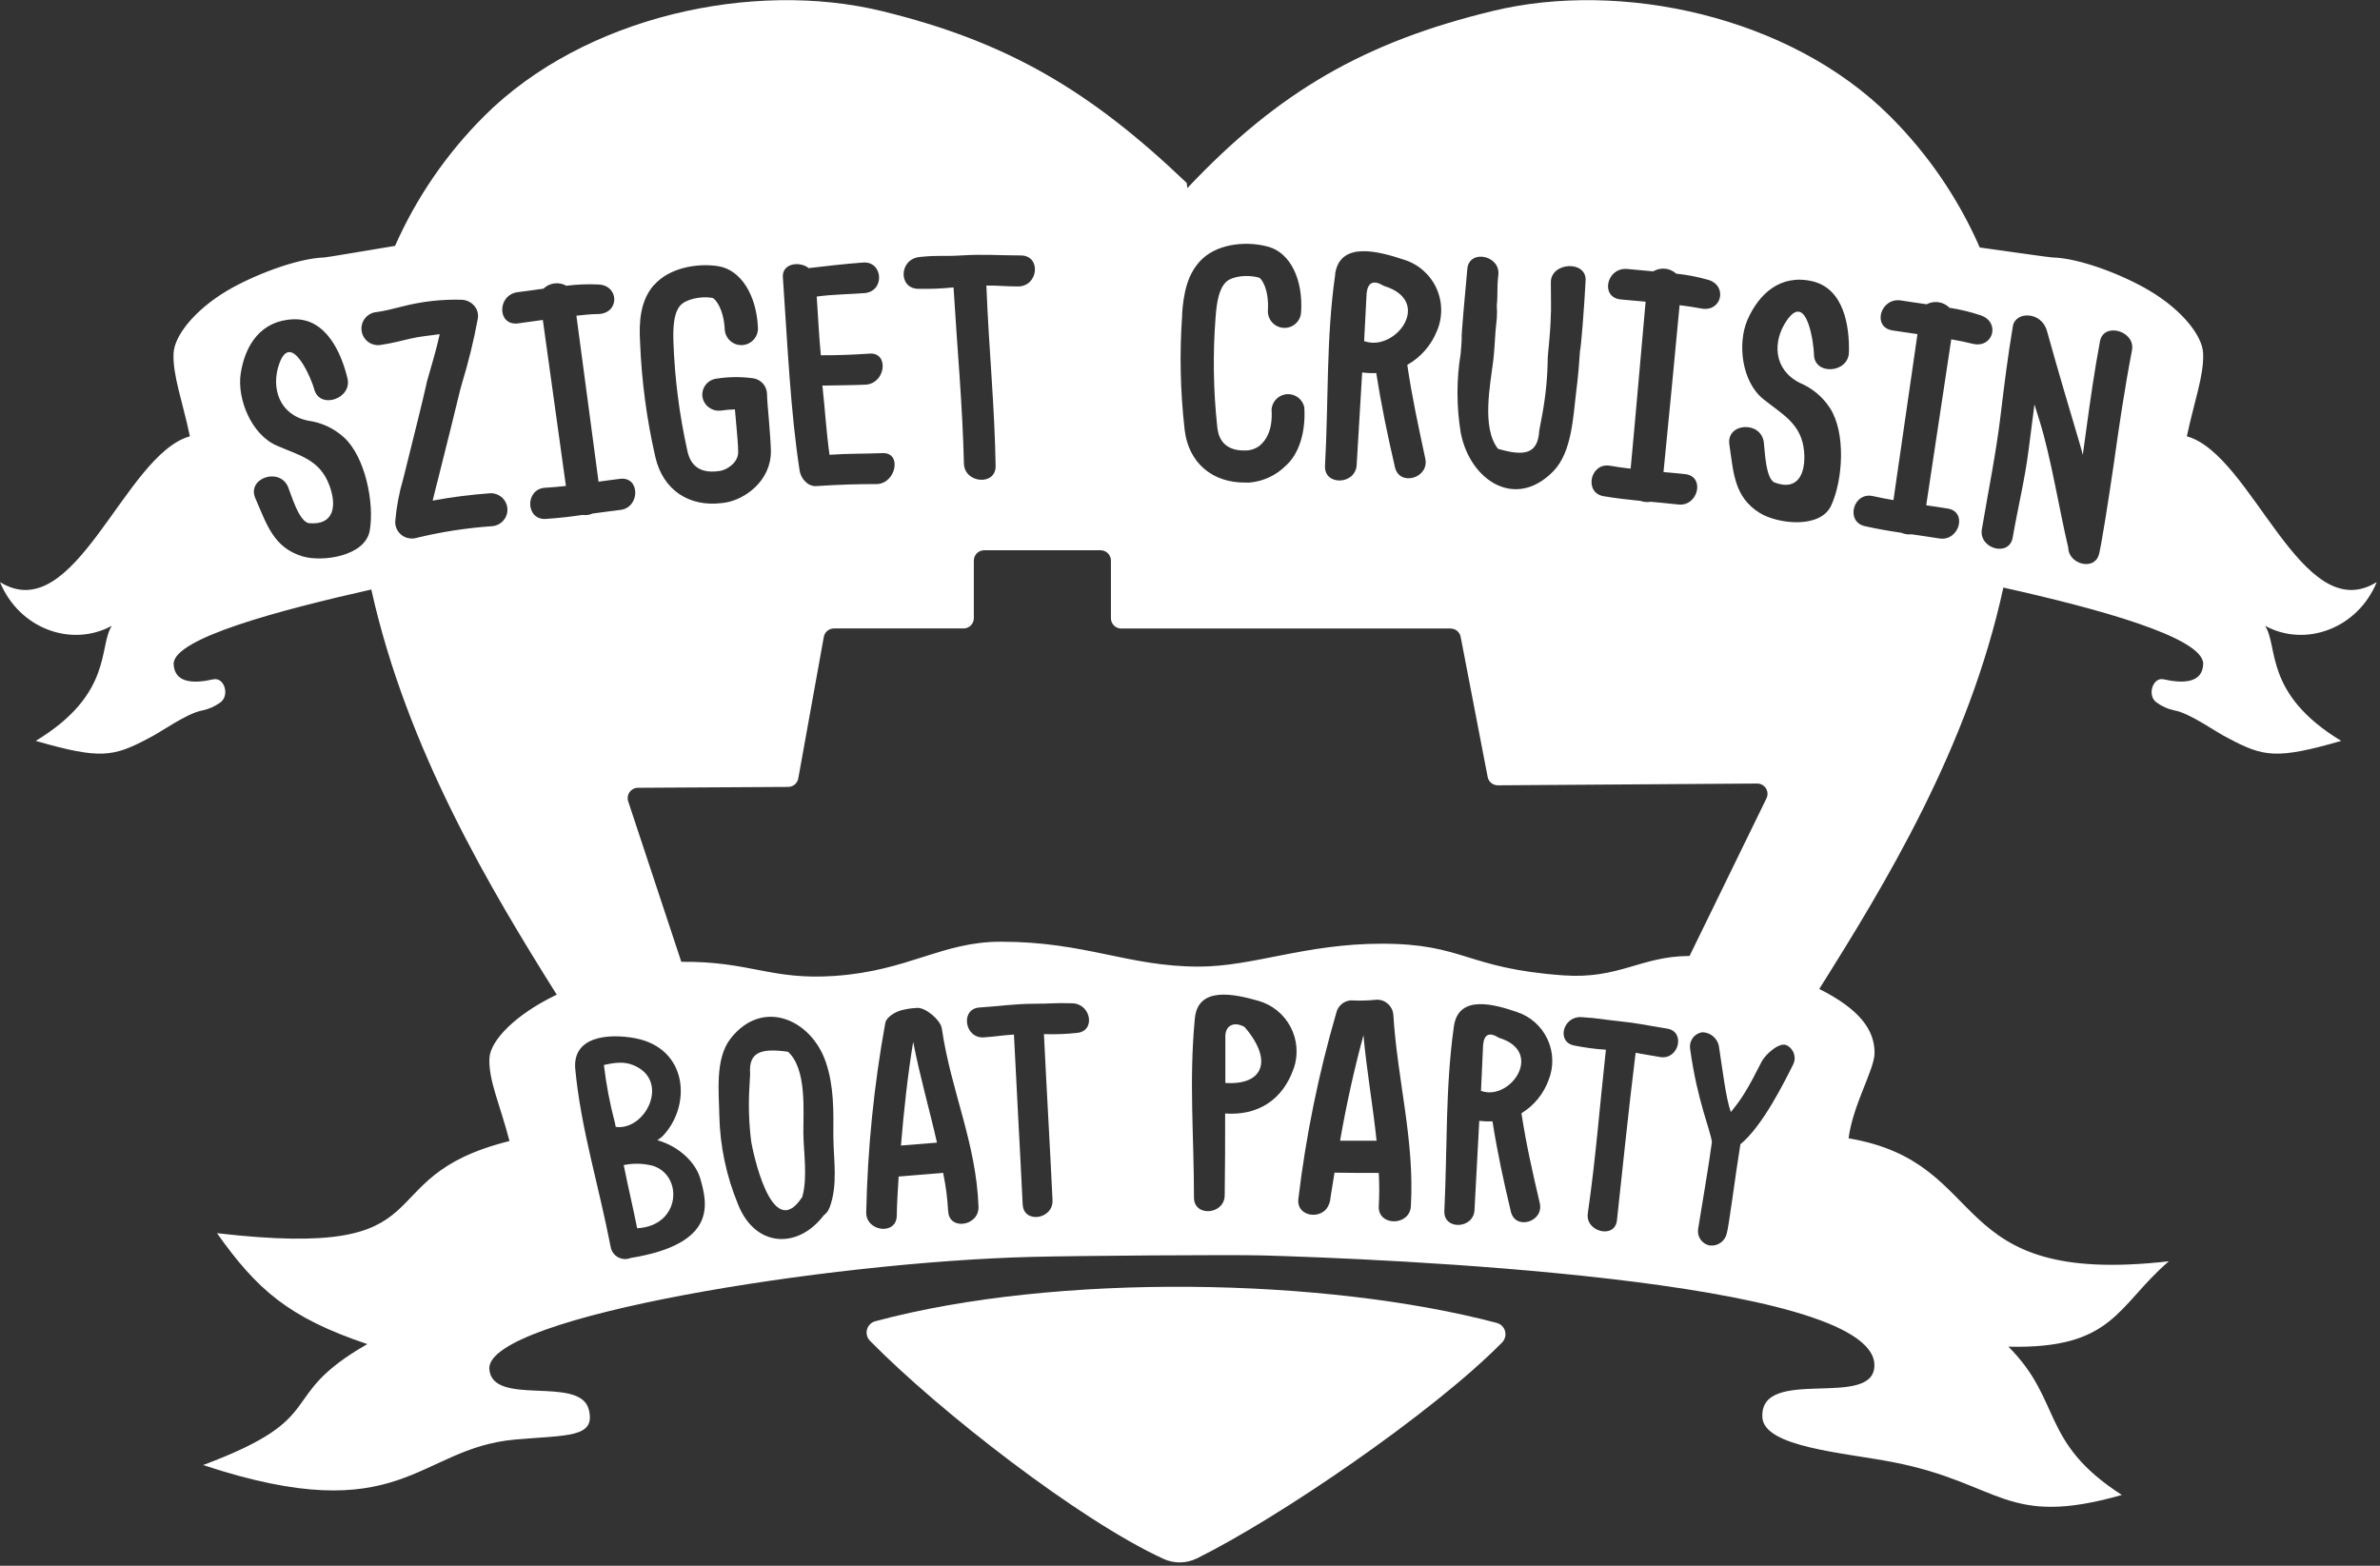
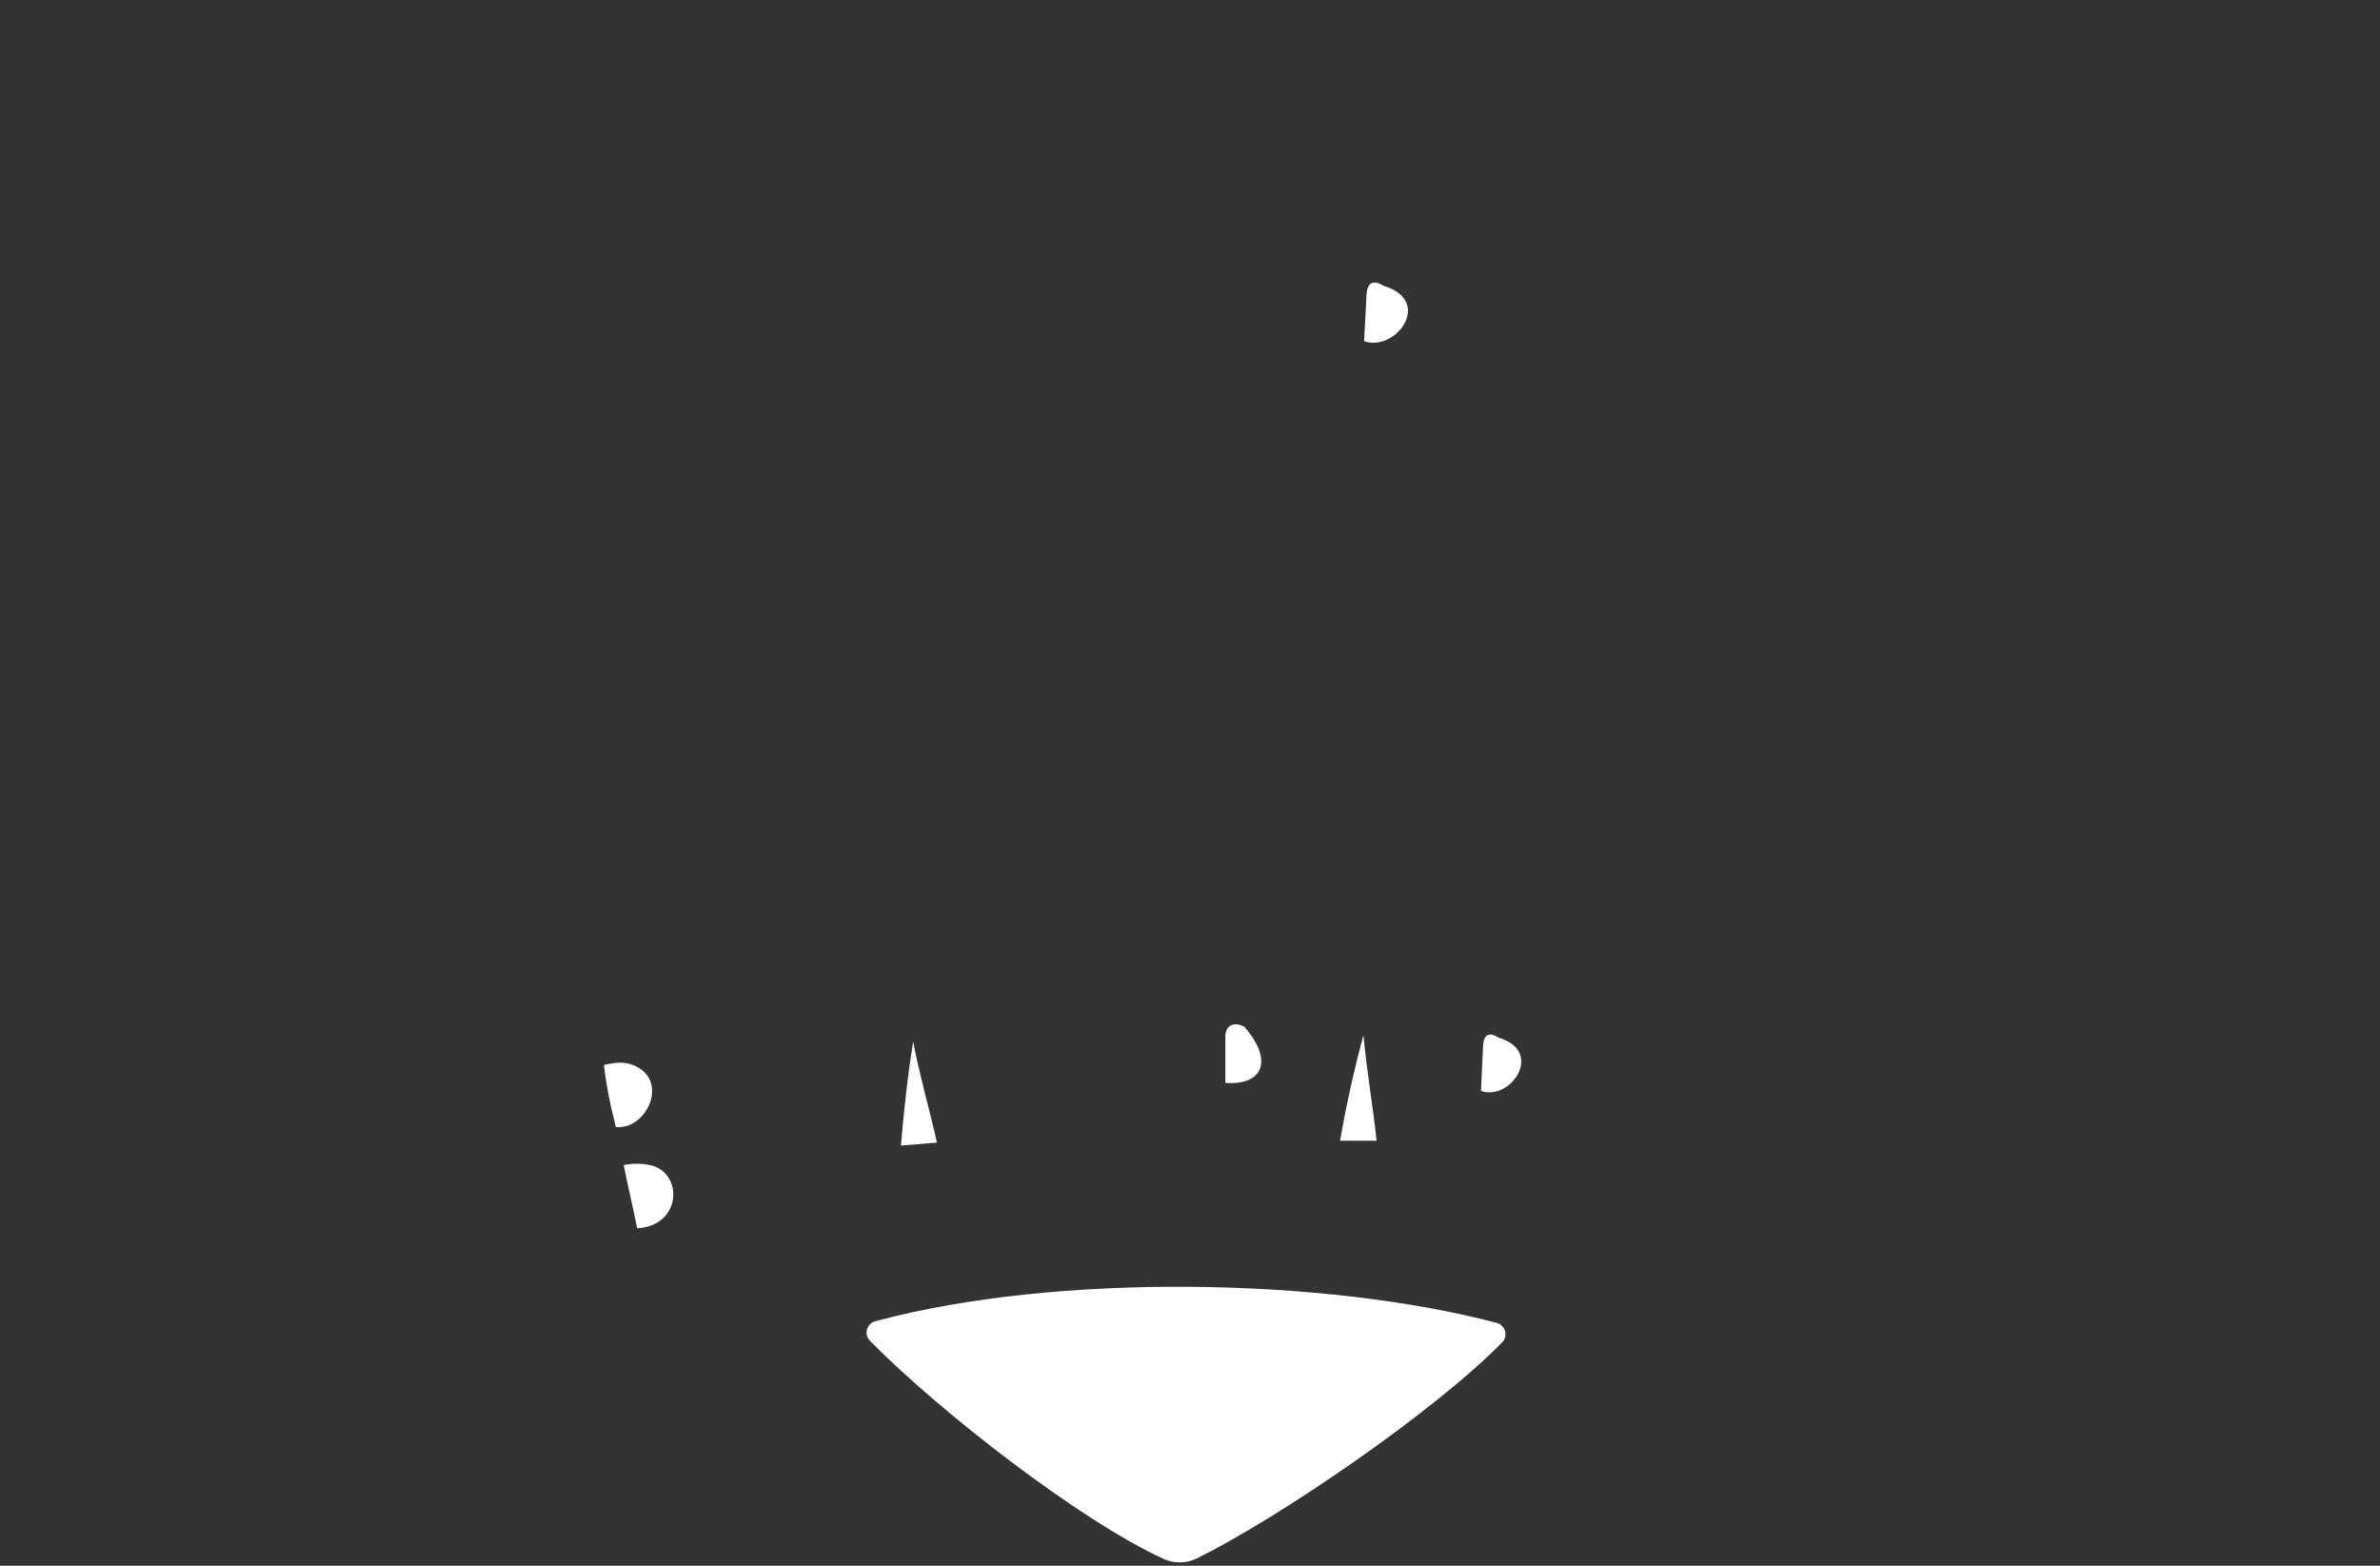
<svg xmlns="http://www.w3.org/2000/svg" width="76px" height="50px" viewBox="0 0 76 50" version="1.1">
  <rect x="0" y="0" width="76" height="50" fill="#333333" stroke="none" />
  <title>Asset 7</title>
  <desc>Created with Sketch.</desc>
  <g id="Symbols" stroke="none" stroke-width="1" fill="none" fill-rule="evenodd">
    <g id="footer/01" transform="translate(-1058, -451)" fill="#FFFFFF" fill-rule="nonzero">
      <g id="Group-2" transform="translate(490, 446)">
        <g id="Asset-7" transform="translate(568, 5)">
          <path d="M47.968,42.867 C45.76,45.115 40.813,48.486 38.216,49.767 C37.882,49.93 37.493,49.936 37.155,49.781 C34.461,48.544 29.982,45.058 27.777,42.813 C27.685,42.717 27.651,42.579 27.687,42.451 C27.724,42.323 27.825,42.224 27.954,42.191 C33.749,40.633 42.339,40.802 47.799,42.246 C47.926,42.281 48.026,42.38 48.061,42.508 C48.095,42.636 48.06,42.772 47.968,42.867 L47.968,42.867 Z" id="Path" />
          <path d="M28.77,36.581 L29.92,36.488 L29.92,36.488 C29.675,35.406 29.362,34.325 29.161,33.269 C28.993,34.276 28.86,35.475 28.77,36.581 Z" id="Path" />
          <path d="M39.129,33.074 C39.129,33.576 39.129,34.08 39.129,34.583 C39.135,34.582 39.141,34.582 39.147,34.583 C40.323,34.657 40.675,33.876 39.742,32.795 C39.428,32.618 39.145,32.723 39.129,33.074 Z" id="Path" />
          <path d="M42.792,36.428 L43.958,36.428 C43.841,35.306 43.643,34.2 43.539,33.057 C43.24,34.155 42.991,35.29 42.792,36.428 Z" id="Path" />
-           <path d="M25.164,33.587 C24.299,33.463 23.898,33.597 23.954,34.293 L23.928,34.769 C23.897,35.338 23.918,35.908 23.991,36.473 C24.03,36.701 24.631,39.721 25.606,38.24 L25.618,38.226 C25.795,37.602 25.661,36.813 25.654,36.189 C25.648,35.47 25.769,34.141 25.164,33.587 Z" id="Path" />
          <path d="M20.21,34.009 C19.935,33.899 19.654,33.924 19.284,34.009 C19.358,34.635 19.476,35.255 19.638,35.864 C19.648,35.905 19.654,35.947 19.661,35.986 C20.625,36.115 21.422,34.486 20.21,34.009 Z" id="Path" />
          <path d="M20.848,37.228 C20.544,37.149 20.225,37.141 19.917,37.205 C20.062,37.933 20.203,38.504 20.346,39.223 C21.746,39.147 21.822,37.532 20.848,37.228 Z" id="Path" />
          <path d="M47.86,33.138 C47.56,32.949 47.392,33.025 47.36,33.366 C47.337,33.857 47.313,34.35 47.292,34.841 L47.309,34.841 C48.233,35.159 49.332,33.583 47.86,33.138 Z" id="Path" />
          <path d="M44.189,9.129 C43.864,8.931 43.68,9.011 43.64,9.364 C43.613,9.875 43.585,10.385 43.56,10.898 L43.578,10.898 C44.569,11.239 45.781,9.613 44.189,9.129 Z" id="Path" />
-           <path d="M75.896,18.588 C73.493,20.078 71.928,14.512 69.832,13.933 C70.069,12.814 70.382,11.989 70.352,11.283 C70.329,10.724 69.689,9.906 68.638,9.281 C67.827,8.797 66.433,8.242 65.534,8.221 C65.452,8.221 64.14,8.03 63.219,7.903 C62.535,6.338 61.562,4.915 60.352,3.71 C57.154,0.512 51.753,-0.645 47.657,0.353 C43.608,1.336 40.846,2.898 37.915,6.007 L37.896,5.843 C34.85,2.931 32.203,1.336 28.155,0.353 C24.058,-0.645 18.657,0.512 15.459,3.71 C14.263,4.903 13.298,6.307 12.615,7.852 C11.876,7.972 10.454,8.217 10.362,8.221 C9.463,8.249 8.065,8.804 7.256,9.281 C6.207,9.906 5.567,10.724 5.542,11.283 C5.512,11.989 5.827,12.807 6.064,13.933 C3.968,14.512 2.403,20.078 0,18.588 C0.608,20.069 2.272,20.687 3.572,19.984 C3.138,20.634 3.629,22.154 1.141,23.659 C3.191,24.251 3.615,24.175 4.735,23.58 C5.129,23.39 5.954,22.777 6.466,22.686 C6.669,22.643 6.86,22.559 7.028,22.438 C7.348,22.217 7.168,21.613 6.806,21.694 C6.18,21.836 5.569,21.816 5.544,21.201 C5.544,20.383 8.913,19.488 11.857,18.825 C12.993,23.949 15.696,28.445 17.779,31.765 L17.731,31.786 C16.443,32.412 15.659,33.231 15.629,33.788 C15.592,34.495 15.982,35.314 16.269,36.438 C11.53,37.615 14.528,40.258 6.929,39.38 C8.198,41.166 9.198,42.072 11.73,42.922 C8.726,44.64 10.645,45.231 6.486,46.784 C12.857,48.894 13.297,46.254 16.445,45.97 C18.127,45.823 19.025,45.919 18.804,45.018 C18.528,43.894 15.682,44.958 15.624,43.696 C15.624,42.037 26.412,40.306 32.908,40.138 C34.371,40.099 39.33,40.064 40.302,40.09 C43.899,40.189 59.855,40.822 59.855,43.597 C59.855,45.03 56.193,43.597 56.277,45.256 C56.32,46.216 58.89,46.387 60.461,46.694 C63.91,47.369 64.035,48.8 67.756,47.739 C65.134,46.053 65.866,44.735 64.134,43.004 C67.507,43.087 67.601,41.698 69.258,40.277 C61.991,41.106 63.7,37.141 59.03,36.35 C59.171,35.269 59.862,34.147 59.86,33.622 C59.86,32.889 59.387,32.23 58.094,31.581 C60.182,28.258 62.864,23.875 63.973,18.763 C66.989,19.435 70.355,20.353 70.355,21.2 C70.334,21.814 69.719,21.834 69.092,21.693 C68.739,21.611 68.551,22.223 68.871,22.436 C69.039,22.559 69.231,22.643 69.435,22.686 C69.947,22.777 70.772,23.392 71.168,23.58 C72.284,24.175 72.71,24.251 74.761,23.659 C72.274,22.154 72.765,20.634 72.329,19.984 C73.624,20.687 75.288,20.069 75.896,18.588 Z M51.413,14.873 C51.633,14.912 51.852,14.94 52.071,14.966 C52.247,13.092 52.38,11.509 52.549,9.634 C52.284,9.611 52.019,9.588 51.754,9.562 C51.087,9.498 51.302,8.525 51.97,8.59 C52.246,8.618 52.518,8.641 52.792,8.666 C53.026,8.525 53.324,8.555 53.527,8.739 C53.868,8.774 54.206,8.839 54.537,8.933 C55.177,9.11 54.989,9.973 54.329,9.852 C54.101,9.809 53.867,9.774 53.634,9.746 C53.458,11.618 53.306,13.2 53.12,15.074 C53.316,15.092 53.618,15.118 53.816,15.141 C54.461,15.217 54.224,16.184 53.592,16.11 C53.33,16.08 52.965,16.048 52.708,16.023 C52.6,16.043 52.488,16.033 52.385,15.995 C51.993,15.956 51.601,15.912 51.208,15.846 C50.572,15.737 50.777,14.763 51.413,14.873 Z M46.643,11.292 C46.661,11.136 46.668,10.951 46.678,10.793 C46.65,10.793 46.786,9.38 46.855,8.594 C46.908,7.943 47.928,8.15 47.845,8.792 C47.799,9.145 47.832,9.42 47.797,9.756 C47.806,9.893 47.806,10.03 47.797,10.166 C47.783,10.304 47.769,10.44 47.756,10.576 C47.733,10.892 47.719,11.207 47.687,11.486 C47.595,12.256 47.3,13.659 47.836,14.332 C48.687,14.581 49.11,14.498 49.152,13.749 C49.182,13.583 49.216,13.415 49.247,13.246 C49.359,12.644 49.418,12.033 49.424,11.42 C49.424,11.311 49.509,10.689 49.523,10.027 C49.535,10.027 49.523,9.357 49.523,9.012 C49.523,8.367 50.666,8.306 50.633,8.958 C50.594,9.746 50.481,11.182 50.456,11.178 C50.428,11.601 50.394,12.025 50.336,12.481 C50.235,13.269 50.205,14.424 49.608,15.042 C48.394,16.295 46.949,15.346 46.648,13.834 C46.508,12.992 46.506,12.134 46.643,11.292 Z M42.633,8.76 C42.784,7.677 44.046,8.034 44.818,8.288 C45.277,8.426 45.655,8.751 45.86,9.184 C46.064,9.617 46.075,10.117 45.89,10.558 C45.708,11.02 45.373,11.405 44.942,11.65 C44.942,11.65 44.942,11.666 44.942,11.675 C45.094,12.707 45.295,13.618 45.512,14.638 C45.654,15.269 44.686,15.548 44.544,14.917 C44.307,13.887 44.111,12.954 43.947,11.913 C43.797,11.919 43.647,11.913 43.498,11.894 C43.44,12.913 43.383,13.825 43.322,14.846 C43.29,15.484 42.284,15.523 42.311,14.882 C42.426,12.83 42.345,10.777 42.638,8.76 L42.633,8.76 Z M37.746,10.042 C37.793,9.389 37.905,8.719 38.405,8.256 C38.958,7.746 39.889,7.703 40.514,7.883 C41.2,8.081 41.615,8.92 41.548,9.97 C41.531,10.263 41.28,10.487 40.988,10.47 C40.695,10.453 40.471,10.203 40.488,9.91 C40.525,9.235 40.292,8.905 40.207,8.866 C39.834,8.76 39.352,8.82 39.161,8.996 C38.919,9.217 38.853,9.666 38.818,10.117 C38.727,11.284 38.744,12.456 38.869,13.62 C38.892,13.825 38.961,14.44 39.841,14.383 C39.967,14.37 40.088,14.326 40.194,14.256 C40.422,14.08 40.65,13.746 40.604,13.071 C40.627,12.81 40.837,12.604 41.098,12.587 C41.36,12.571 41.594,12.748 41.65,13.004 C41.701,13.814 41.473,14.498 41.069,14.862 C40.758,15.176 40.346,15.37 39.906,15.41 C39.862,15.41 39.816,15.41 39.772,15.41 C38.712,15.422 37.952,14.779 37.829,13.724 C37.689,12.502 37.663,11.269 37.751,10.042 L37.746,10.042 Z M29.353,8.208 C29.995,8.141 30.118,8.194 30.698,8.157 C31.44,8.111 31.85,8.157 32.594,8.157 C33.261,8.157 33.163,9.15 32.507,9.147 C32.049,9.147 31.959,9.117 31.498,9.118 C31.581,11.239 31.76,12.912 31.793,14.88 C31.804,15.521 30.797,15.438 30.781,14.804 C30.733,12.88 30.576,11.27 30.449,9.178 C30.08,9.216 29.71,9.231 29.339,9.223 C28.68,9.231 28.701,8.279 29.359,8.208 L29.353,8.208 Z M25.82,8.562 C26.392,8.495 26.965,8.428 27.546,8.385 C28.196,8.322 28.27,9.292 27.618,9.359 C27.099,9.399 26.601,9.399 26.08,9.47 C26.12,10.042 26.155,10.774 26.212,11.345 L26.228,11.345 C26.774,11.345 27.214,11.33 27.753,11.293 C28.396,11.233 28.293,12.233 27.654,12.283 C27.205,12.304 26.864,12.3 26.417,12.311 C26.365,12.314 26.313,12.314 26.261,12.311 C26.343,13.048 26.385,13.788 26.489,14.523 C27.127,14.479 27.549,14.495 28.182,14.47 C28.814,14.445 28.611,15.436 28.005,15.458 C27.299,15.458 26.769,15.477 26.062,15.523 C25.784,15.539 25.564,15.265 25.532,15.014 C25.24,13.117 25.148,11.004 25.002,8.896 C24.938,8.413 25.514,8.327 25.818,8.555 L25.82,8.562 Z M20.887,9.102 C21.382,8.535 22.3,8.396 22.947,8.502 C23.654,8.622 24.155,9.412 24.203,10.461 C24.219,10.754 23.995,11.004 23.702,11.02 C23.41,11.036 23.159,10.812 23.143,10.519 C23.108,9.845 22.839,9.541 22.749,9.512 C22.367,9.447 21.894,9.56 21.723,9.756 C21.507,10.002 21.491,10.463 21.504,10.906 C21.544,12.077 21.693,13.24 21.947,14.383 C21.991,14.583 22.124,15.189 23.007,15.035 C23.2,15.002 23.578,14.784 23.572,14.431 C23.572,14.212 23.535,13.827 23.502,13.456 C23.489,13.323 23.479,13.196 23.468,13.074 C23.321,13.076 23.175,13.088 23.03,13.111 L23.016,13.111 C22.737,13.145 22.481,12.955 22.431,12.678 C22.412,12.541 22.448,12.402 22.531,12.292 C22.615,12.182 22.739,12.11 22.876,12.092 C23.255,12.032 23.641,12.027 24.021,12.076 C24.28,12.099 24.482,12.31 24.493,12.569 C24.493,12.746 24.525,13.064 24.549,13.362 C24.581,13.753 24.613,14.155 24.617,14.412 C24.617,15.369 23.783,15.94 23.184,16.046 L23.049,16.065 C21.989,16.194 21.17,15.638 20.929,14.602 C20.653,13.401 20.489,12.177 20.44,10.945 C20.401,10.286 20.438,9.61 20.885,9.095 L20.887,9.102 Z M11.807,16.943 C11.666,17.763 10.295,17.956 9.663,17.767 C8.735,17.491 8.516,16.74 8.155,15.913 C7.871,15.274 8.922,14.908 9.198,15.548 C9.293,15.777 9.551,16.68 9.875,16.707 C10.678,16.779 10.758,16.138 10.518,15.5 C10.212,14.664 9.541,14.542 8.834,14.228 C8.023,13.875 7.565,12.731 7.686,11.931 C7.825,11.019 8.33,10.231 9.376,10.196 C10.422,10.161 10.901,11.284 11.092,12.067 C11.269,12.733 10.198,13.094 10.032,12.42 C9.981,12.201 9.314,10.516 8.919,11.61 C8.641,12.387 8.919,13.246 9.836,13.433 C10.262,13.49 10.66,13.674 10.979,13.963 C11.661,14.578 11.961,16.065 11.807,16.943 Z M15.705,16.804 C14.889,16.86 14.08,16.986 13.286,17.18 C13.253,17.189 13.218,17.194 13.184,17.196 C13.053,17.205 12.923,17.165 12.82,17.083 C12.69,16.98 12.616,16.821 12.62,16.655 C12.66,16.19 12.746,15.729 12.878,15.281 C12.896,15.214 12.912,15.147 12.929,15.078 C13.246,13.811 13.482,12.862 13.62,12.251 C13.62,12.214 13.654,12.124 13.687,11.996 C13.769,11.705 13.928,11.194 14.041,10.671 C13.737,10.717 13.419,10.739 13.108,10.813 C12.797,10.887 12.477,10.968 12.191,11.009 C11.995,11.054 11.791,10.985 11.663,10.83 C11.536,10.675 11.506,10.462 11.587,10.278 C11.668,10.095 11.846,9.973 12.046,9.963 C12.274,9.931 12.553,9.862 12.85,9.786 C13.469,9.626 14.108,9.554 14.747,9.572 C14.899,9.58 15.041,9.648 15.141,9.761 C15.238,9.872 15.281,10.019 15.26,10.164 C15.129,10.873 14.958,11.573 14.747,12.261 C14.717,12.367 14.696,12.438 14.689,12.473 C14.544,13.09 14.3,14.049 13.982,15.325 L13.929,15.53 C13.889,15.693 13.85,15.845 13.816,15.986 C14.416,15.875 15.022,15.798 15.631,15.753 C15.771,15.741 15.91,15.786 16.018,15.877 C16.125,15.968 16.192,16.098 16.203,16.239 C16.213,16.38 16.166,16.519 16.072,16.625 C15.978,16.731 15.846,16.796 15.705,16.804 Z M17.424,16.571 C16.779,16.608 16.76,15.613 17.408,15.576 C17.631,15.564 17.852,15.541 18.071,15.518 C17.814,13.654 17.592,12.081 17.334,10.217 L16.542,10.327 C15.875,10.413 15.866,9.417 16.532,9.33 C16.807,9.297 17.078,9.256 17.352,9.219 C17.548,9.029 17.847,8.99 18.085,9.125 C18.426,9.082 18.77,9.068 19.113,9.085 C19.777,9.117 19.79,9.998 19.113,10.028 C18.88,10.028 18.645,10.057 18.406,10.081 C18.654,11.947 18.866,13.519 19.113,15.382 C19.309,15.355 19.61,15.313 19.807,15.29 C20.452,15.219 20.44,16.214 19.807,16.284 C19.546,16.314 19.184,16.366 18.924,16.399 C18.823,16.444 18.712,16.459 18.602,16.443 C18.212,16.502 17.82,16.546 17.424,16.571 Z M20.141,40.171 C20.01,40.225 19.861,40.217 19.736,40.148 C19.611,40.08 19.525,39.958 19.5,39.818 C19.118,37.841 18.551,36.053 18.371,34.15 C18.267,33.09 19.431,32.995 20.281,33.154 C21.988,33.477 22.09,35.339 21.138,36.304 C21.138,36.304 21.138,36.304 21.138,36.304 L20.993,36.41 C21.7,36.615 22.23,37.133 22.373,37.673 C22.581,38.428 22.917,39.721 20.141,40.171 Z M26.484,38.571 C26.452,38.666 26.39,38.748 26.307,38.806 C25.472,39.91 24.102,39.83 23.565,38.452 C23.194,37.555 22.992,36.596 22.97,35.625 C22.959,34.889 22.827,33.822 23.323,33.173 C24.346,31.855 25.906,32.553 26.369,33.913 C26.634,34.687 26.615,35.461 26.611,36.272 C26.615,37.044 26.767,37.827 26.488,38.571 L26.484,38.571 Z M30.276,38.675 C30.255,38.263 30.201,37.853 30.115,37.449 C30.098,37.453 30.081,37.457 30.064,37.459 C29.607,37.495 29.151,37.532 28.696,37.571 C28.663,38.12 28.643,38.419 28.636,38.825 C28.625,39.459 27.64,39.33 27.661,38.705 C27.704,36.681 27.907,34.663 28.269,32.671 C28.309,32.466 28.611,32.295 28.834,32.249 C28.984,32.213 29.137,32.192 29.292,32.186 C29.557,32.17 30.032,32.574 30.074,32.836 C30.366,34.841 31.173,36.489 31.246,38.532 C31.272,39.157 30.3,39.306 30.279,38.675 L30.276,38.675 Z M34.375,32.986 C34.03,33.023 33.682,33.035 33.336,33.023 C33.426,34.89 33.521,36.454 33.61,38.323 C33.64,38.938 32.691,39.087 32.657,38.465 C32.565,36.555 32.47,34.943 32.378,33.037 C31.947,33.065 31.848,33.097 31.413,33.127 C30.8,33.166 30.657,32.216 31.276,32.173 C31.968,32.129 32.336,32.058 33.042,32.053 C33.572,32.053 33.645,32.021 34.246,32.039 C34.846,32.057 35,32.938 34.378,32.986 L34.375,32.986 Z M41.311,34.117 C40.958,35.141 40.152,35.631 39.122,35.558 C39.122,36.56 39.122,37.161 39.108,38.164 C39.108,38.793 38.129,38.871 38.127,38.246 C38.127,36.233 37.965,34.535 38.154,32.528 C38.251,31.468 39.445,31.753 40.171,31.956 C40.617,32.079 40.993,32.381 41.209,32.79 C41.425,33.199 41.464,33.679 41.314,34.117 L41.311,34.117 Z M45.053,38.516 C45.018,39.163 43.993,39.164 44.028,38.516 C44.048,38.163 44.048,37.809 44.028,37.456 C43.558,37.456 43.088,37.456 42.615,37.447 C42.557,37.83 42.5,38.113 42.454,38.489 L42.465,38.332 C42.387,38.986 41.38,38.922 41.461,38.279 C41.701,36.272 42.106,34.289 42.67,32.348 C42.72,32.125 42.91,31.961 43.138,31.945 C43.413,31.96 43.689,31.953 43.963,31.924 C44.239,31.918 44.471,32.128 44.493,32.403 C44.622,34.496 45.175,36.405 45.053,38.516 Z M49.452,34.488 C49.292,34.929 48.987,35.303 48.587,35.548 C48.587,35.548 48.587,35.564 48.587,35.572 C48.74,36.562 48.94,37.442 49.168,38.413 C49.314,39.018 48.392,39.297 48.247,38.696 C48.012,37.708 47.818,36.813 47.659,35.809 C47.518,35.815 47.377,35.81 47.237,35.793 C47.186,36.774 47.138,37.652 47.085,38.636 C47.058,39.251 46.094,39.29 46.122,38.671 C46.219,36.7 46.15,34.731 46.426,32.781 C46.569,31.74 47.726,32.074 48.428,32.313 C48.861,32.452 49.218,32.765 49.412,33.178 C49.607,33.59 49.621,34.064 49.452,34.488 L49.452,34.488 Z M53.019,33.756 C52.608,33.691 52.643,33.687 52.23,33.62 C51.984,35.61 51.839,37.097 51.633,38.972 C51.567,39.574 50.618,39.339 50.703,38.747 C50.961,36.952 51.067,35.477 51.281,33.521 C50.945,33.5 50.611,33.456 50.281,33.389 C49.686,33.286 49.905,32.442 50.502,32.481 C51.099,32.519 51.141,32.553 51.663,32.606 C52.33,32.675 52.578,32.742 53.24,32.848 C53.834,32.945 53.608,33.85 53.019,33.756 Z M53.913,30.528 C52.389,30.542 51.693,31.272 49.929,31.147 C46.806,30.926 46.767,30.136 44.12,30.136 C41.671,30.136 40.023,30.867 38.279,30.867 C36.027,30.867 34.663,30.072 31.963,30.072 C30.067,30.072 29.035,30.996 26.663,31.164 C24.606,31.307 23.963,30.693 21.756,30.714 L20.06,25.59 C20.027,25.49 20.044,25.38 20.106,25.295 C20.167,25.209 20.266,25.158 20.371,25.157 L25.17,25.129 C25.328,25.128 25.463,25.014 25.491,24.859 L26.306,20.341 C26.333,20.184 26.469,20.069 26.629,20.069 L30.769,20.069 C30.95,20.069 31.097,19.922 31.097,19.74 L31.097,17.903 C31.097,17.721 31.244,17.573 31.426,17.572 L35.147,17.572 C35.328,17.573 35.475,17.721 35.475,17.903 L35.475,19.742 C35.475,19.829 35.51,19.913 35.572,19.974 C35.633,20.036 35.717,20.071 35.804,20.071 L46.32,20.071 C46.477,20.071 46.613,20.183 46.643,20.337 L47.505,24.811 C47.536,24.967 47.673,25.079 47.832,25.078 L56.111,25.021 C56.225,25.021 56.331,25.079 56.392,25.175 C56.452,25.272 56.458,25.393 56.408,25.495 L53.952,30.528 L53.913,30.528 Z M57.254,34.005 C56.989,34.535 56.276,35.975 55.576,36.539 C55.422,37.472 55.205,39.189 55.14,39.39 C55.085,39.634 54.858,39.798 54.61,39.774 C54.572,39.769 54.536,39.759 54.502,39.744 C54.307,39.661 54.193,39.455 54.226,39.246 C54.332,38.574 54.58,37.141 54.666,36.47 C54.615,36.069 54.201,35.168 53.97,33.493 C53.951,33.371 53.981,33.247 54.053,33.148 C54.126,33.048 54.235,32.982 54.357,32.963 C54.611,32.967 54.83,33.144 54.887,33.392 C55.004,34.148 55.113,35.078 55.27,35.512 C55.624,35.08 55.811,34.779 56.251,33.908 C56.366,33.678 56.818,33.265 57.051,33.378 C57.163,33.433 57.247,33.531 57.285,33.649 C57.324,33.767 57.313,33.896 57.254,34.005 Z M59.042,11.24 C59.034,11.928 57.915,11.998 57.924,11.3 C57.924,11.076 57.723,9.274 57.06,10.228 C56.592,10.905 56.631,11.804 57.472,12.226 C57.868,12.392 58.205,12.673 58.438,13.034 C58.947,13.823 58.852,15.33 58.473,16.147 C58.12,16.901 56.751,16.728 56.193,16.38 C55.371,15.869 55.357,15.09 55.224,14.198 C55.117,13.505 56.223,13.426 56.323,14.117 C56.355,14.364 56.378,15.306 56.677,15.412 C57.431,15.693 57.668,15.092 57.61,14.415 C57.532,13.532 56.917,13.235 56.309,12.746 C55.62,12.194 55.475,10.979 55.799,10.219 C56.168,9.375 56.859,8.746 57.875,8.982 C58.89,9.219 59.06,10.435 59.042,11.24 Z M62.998,10.979 C62.77,10.923 62.54,10.876 62.309,10.836 C62.027,12.696 61.793,14.267 61.509,16.136 C61.703,16.164 62.005,16.207 62.201,16.24 C62.841,16.352 62.555,17.3 61.924,17.194 C61.664,17.152 61.3,17.099 61.041,17.062 C60.931,17.075 60.819,17.059 60.717,17.014 C60.327,16.956 59.938,16.89 59.549,16.802 C58.92,16.659 59.178,15.698 59.811,15.843 C60.028,15.892 60.246,15.933 60.463,15.97 C60.735,14.108 60.958,12.535 61.23,10.67 C60.965,10.633 60.7,10.594 60.438,10.553 C59.772,10.454 60.042,9.493 60.705,9.595 C60.979,9.64 61.251,9.675 61.523,9.716 C61.765,9.588 62.062,9.634 62.254,9.829 C62.593,9.88 62.927,9.961 63.251,10.071 C63.885,10.286 63.652,11.131 62.998,10.979 Z M68.08,11.187 C67.834,12.466 67.668,13.617 67.491,14.867 L67.491,14.867 C67.367,15.723 67.067,17.673 67.009,17.751 C66.832,18.228 66.048,18.002 66.044,17.484 C65.747,16.224 65.502,14.647 65.131,13.445 L65.131,13.445 C65.075,13.265 65.021,13.088 64.966,12.915 C64.901,13.398 64.841,13.88 64.777,14.38 L64.777,14.38 C64.659,15.307 64.44,16.196 64.27,17.17 C64.159,17.795 63.184,17.523 63.286,16.905 C63.502,15.62 63.739,14.484 63.889,13.228 L63.889,13.228 C64,12.299 64.113,11.392 64.276,10.419 C64.357,9.933 65.187,9.938 65.364,10.565 C65.717,11.83 66.049,12.952 66.413,14.173 L66.413,14.173 C66.447,14.284 66.479,14.401 66.509,14.527 C66.546,14.256 66.583,13.984 66.622,13.705 L66.622,13.705 C66.749,12.777 66.876,11.875 67.058,10.901 C67.173,10.272 68.198,10.569 68.08,11.187 Z" id="Shape" />
        </g>
      </g>
    </g>
  </g>
</svg>